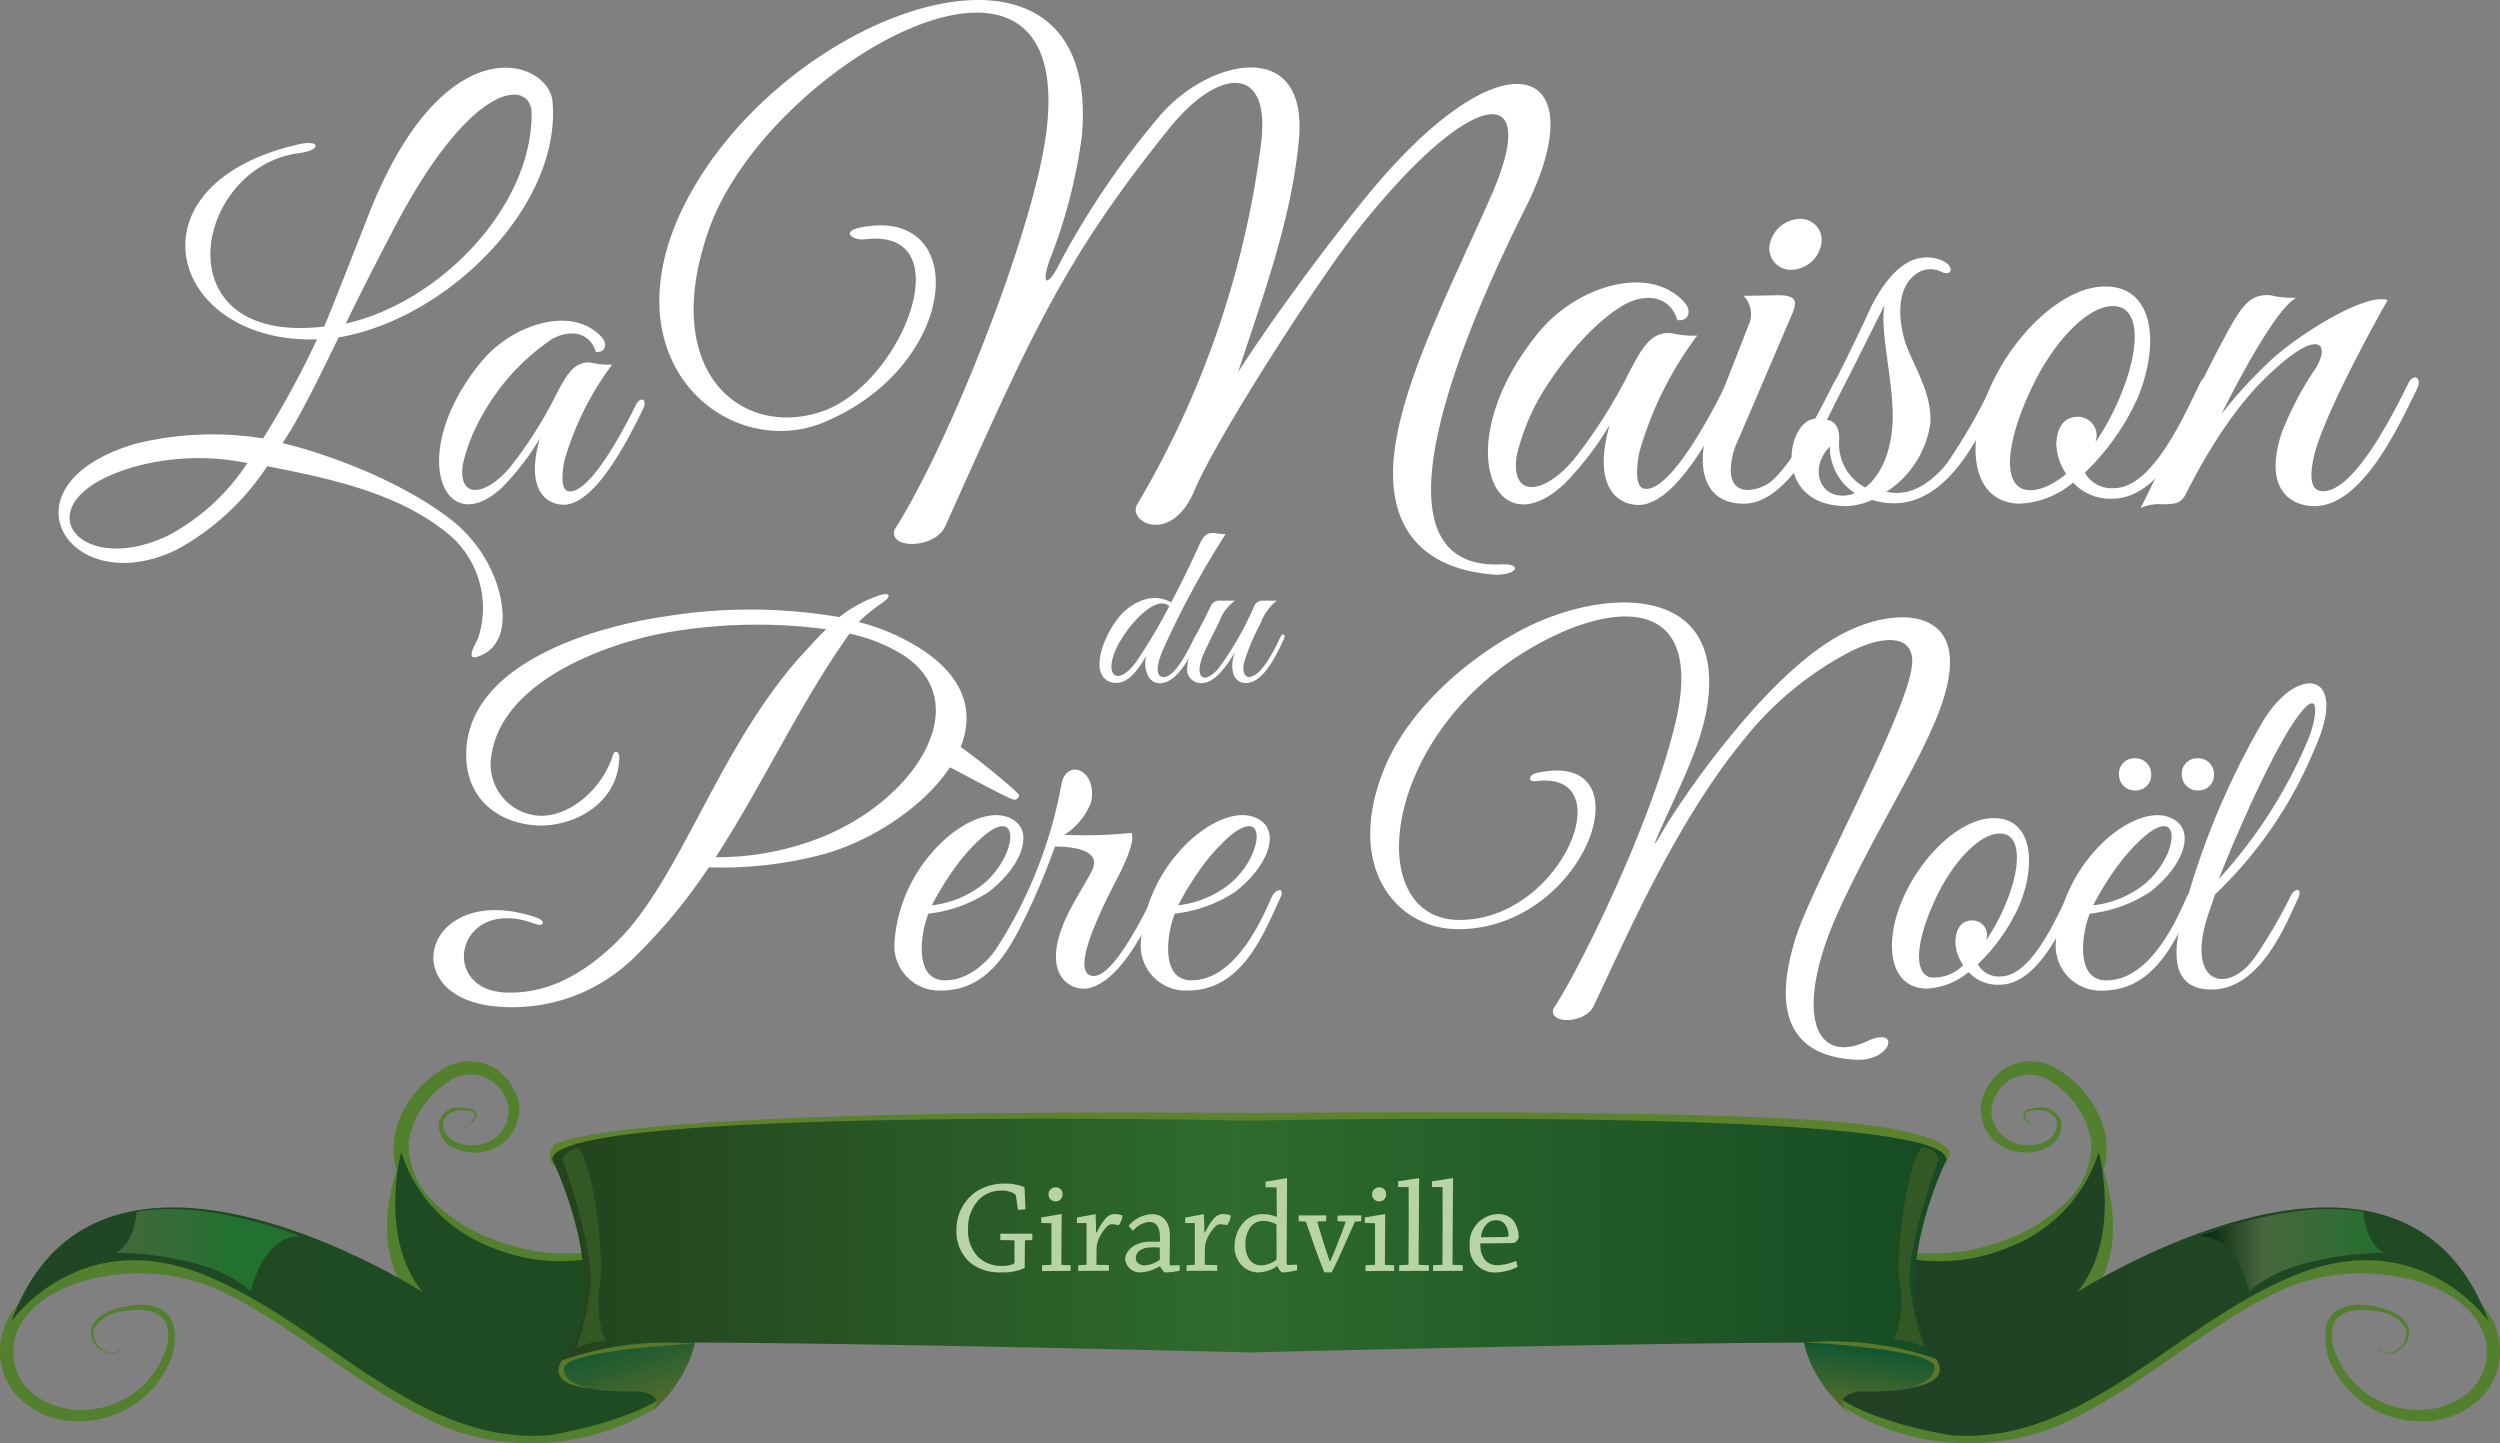
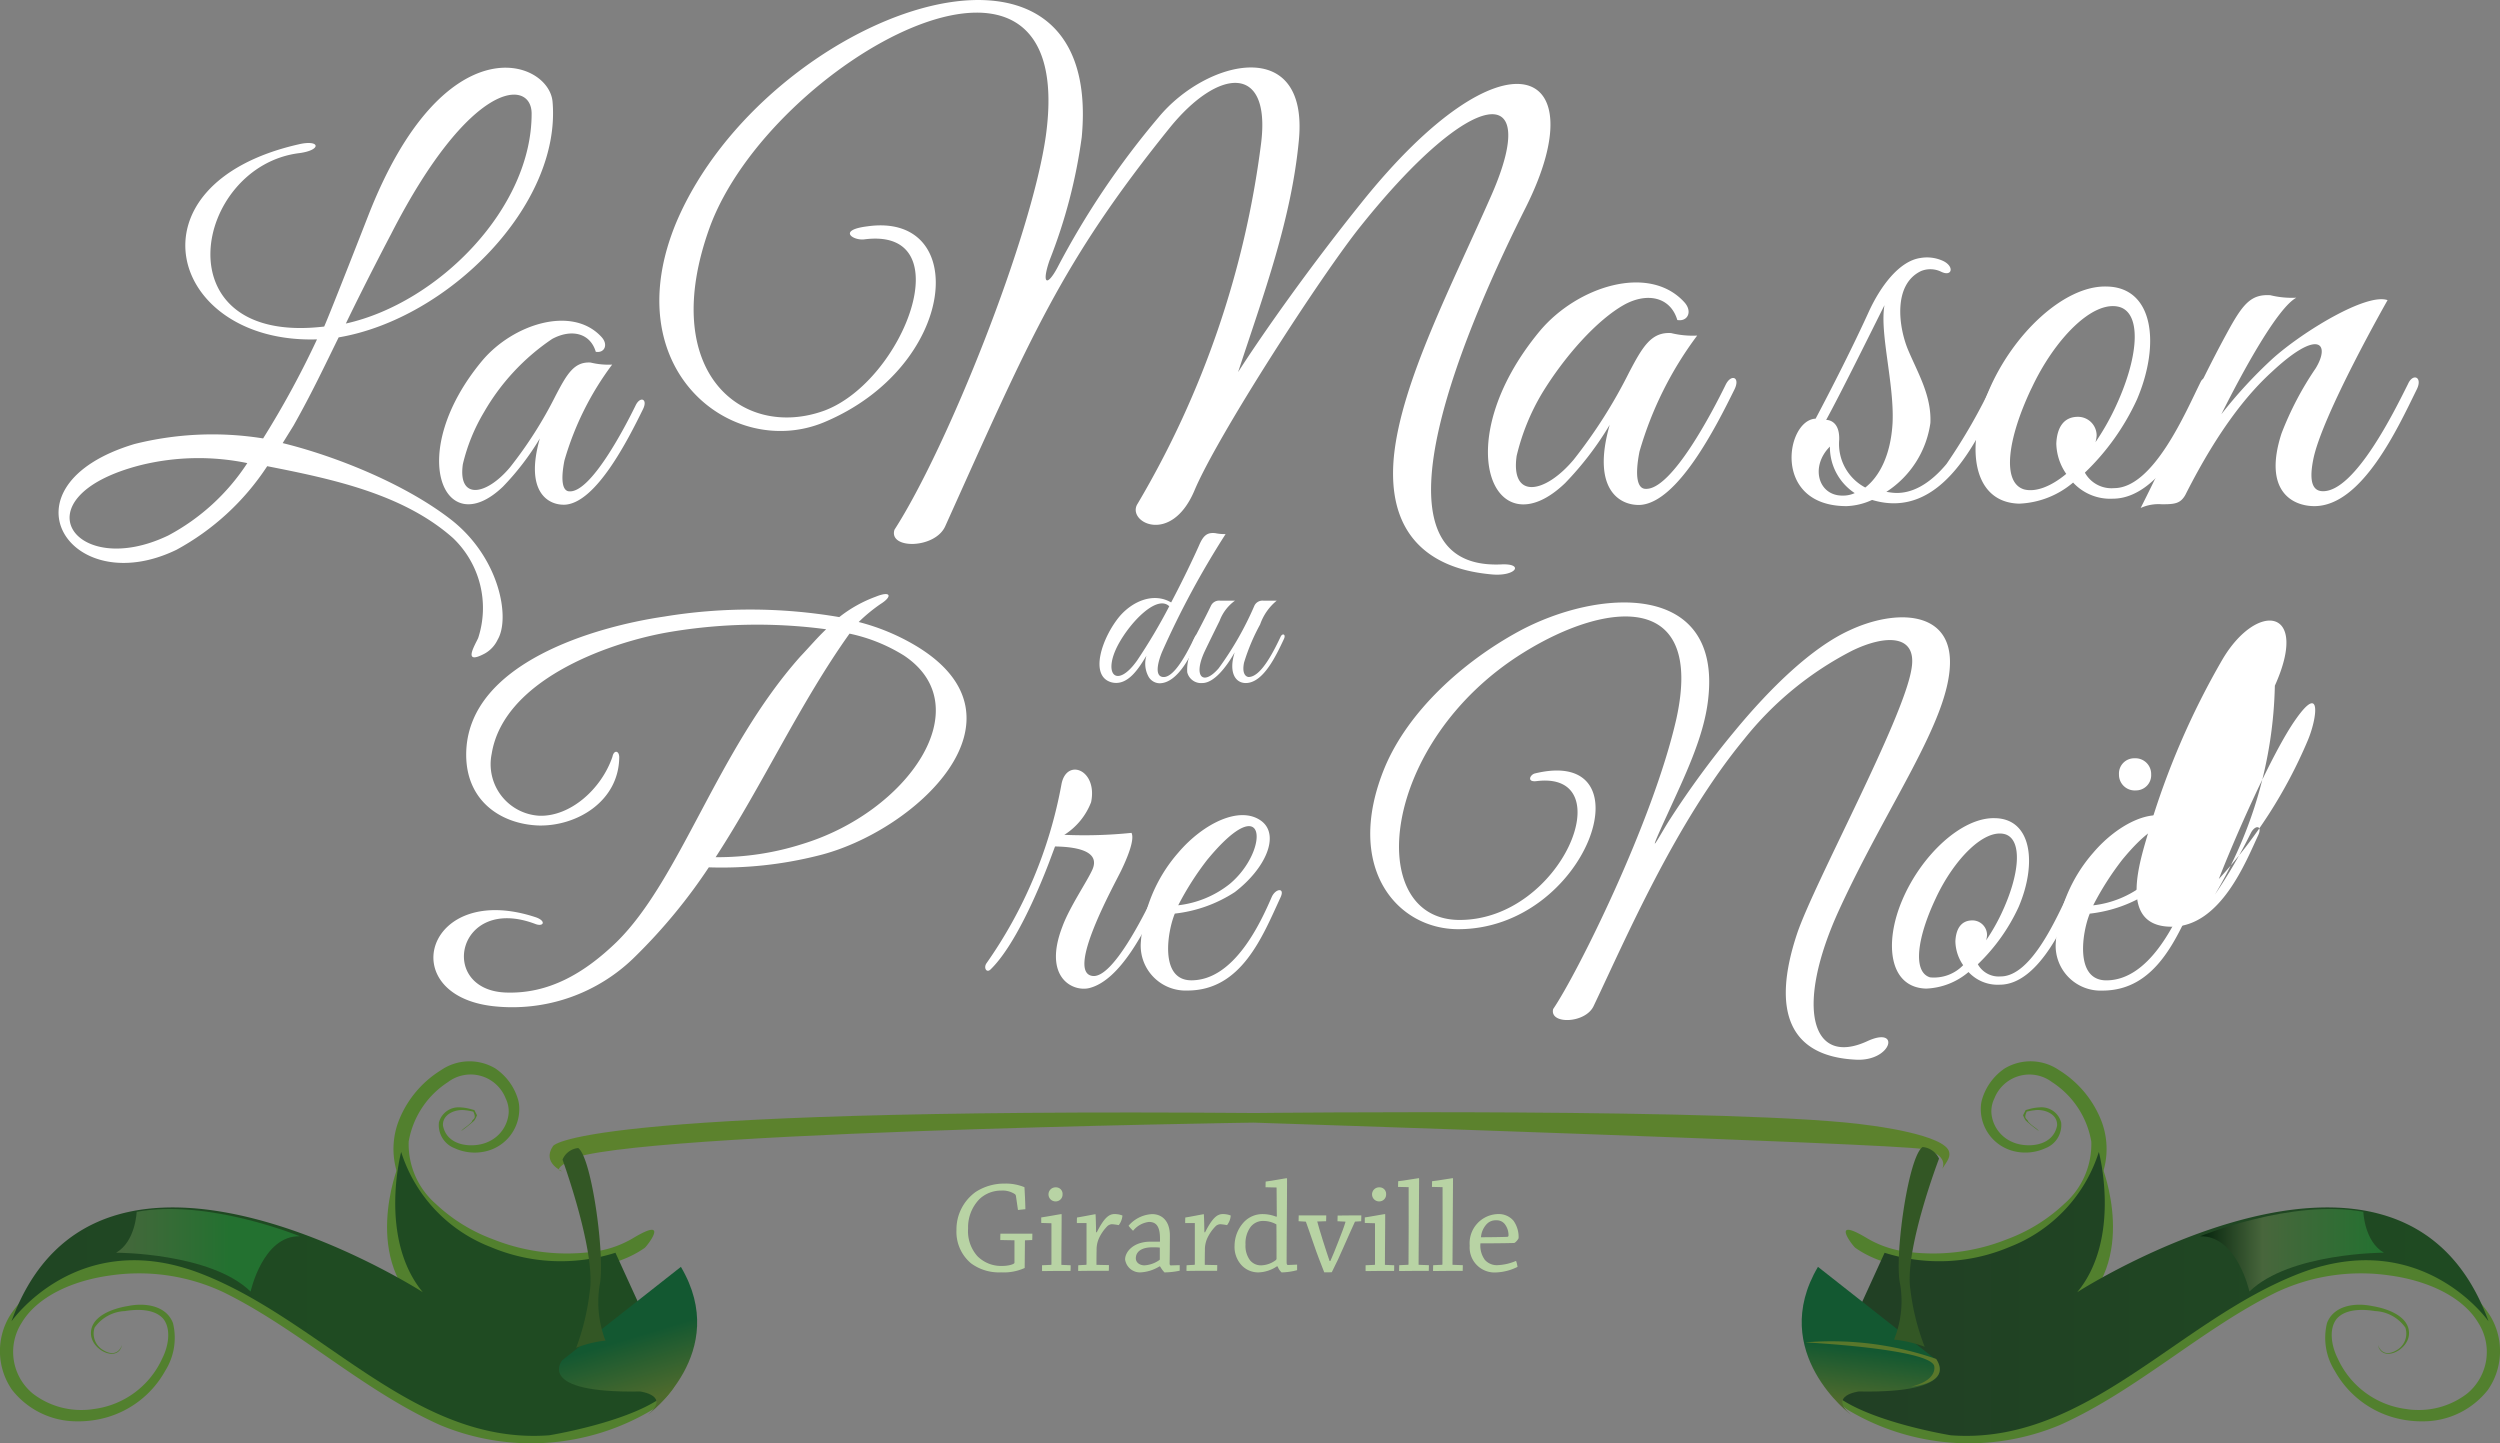
<svg xmlns="http://www.w3.org/2000/svg" xmlns:xlink="http://www.w3.org/1999/xlink" width="208" height="120.095" viewBox="0 0 208 120.095">
  <rect x="0" y="0" width="208" height="120.095" fill="#808080" stroke="none" />
  <defs>
    <linearGradient id="linear-gradient" x1="-0.513" y1="0.5" x2="0.487" y2="0.5" gradientUnits="objectBoundingBox">
      <stop offset="0" stop-color="#213f24" />
      <stop offset="1" stop-color="#1f4b22" />
    </linearGradient>
    <linearGradient id="linear-gradient-2" x1="-0.382" y1="0.5" x2="0.618" y2="0.5" gradientUnits="objectBoundingBox">
      <stop offset="0" stop-color="#04230c" />
      <stop offset="0.341" stop-color="#48663c" />
      <stop offset="1" stop-color="#237130" />
    </linearGradient>
    <linearGradient id="linear-gradient-3" x1="0" y1="0.5" x2="1" y2="0.5" xlink:href="#linear-gradient" />
    <linearGradient id="linear-gradient-4" x1="0.464" y1="0.391" x2="0.655" y2="0.865" gradientUnits="objectBoundingBox">
      <stop offset="0.175" stop-color="#135831" />
      <stop offset="1" stop-color="#4e6a2d" />
    </linearGradient>
    <linearGradient id="linear-gradient-5" x1="0.504" y1="0.486" x2="0.43" y2="0.914" xlink:href="#linear-gradient-4" />
    <linearGradient id="linear-gradient-6" y1="0.5" x2="1" y2="0.5" gradientUnits="objectBoundingBox">
      <stop offset="0" stop-color="#23431d" />
      <stop offset="0.489" stop-color="#2e6b2d" />
      <stop offset="1" stop-color="#164b23" />
    </linearGradient>
    <linearGradient id="linear-gradient-7" x1="0" y1="0.5" x2="1" y2="0.5" xlink:href="#linear-gradient-2" />
  </defs>
  <g id="Groupe_2552" data-name="Groupe 2552" transform="translate(771.44 1047.361)">
    <g id="Groupe_2537" data-name="Groupe 2537" transform="translate(-766.56 -1041.724)">
      <path id="Tracé_11517" data-name="Tracé 11517" d="M248.455,346.881c-1.238,2.519-2.22,4.611-3.757,7.345l-.9,1.451c4.184,1.025,10.034,3.288,14,6.362,4.056,3.16,4.953,8.2,3.886,9.991a2.571,2.571,0,0,1-1.068,1.153c-1.836.982-.9-.555-.555-1.281a8.042,8.042,0,0,0-2.093-8.326c-4.141-3.672-10.034-4.91-15.457-5.978a21,21,0,0,1-7.557,6.959c-8.924,4.313-14.987-5.337-3.5-8.8a26.657,26.657,0,0,1,10.717-.469,76.819,76.819,0,0,0,4.483-8.241c-12.3.384-16.14-12.895-1.537-16.225,1.793-.427,1.964.47.085.726-8.8,1.068-11.657,16.054,2.049,14.432.513-1.153,3.63-9.137,3.63-9.137,6.319-16.268,15.072-13.065,15.371-9.564C266.986,335.907,257.549,345.344,248.455,346.881Zm-16.481,10.632c-10.333,2.647-5.508,9.607,2.306,5.849a17.87,17.87,0,0,0,6.575-6.021A20.105,20.105,0,0,0,231.973,357.513ZM252.81,338.3s-2.006,3.8-3.757,7.43c7.686-1.708,15.5-9.607,15.457-17.506C264.467,325.361,259.429,325.361,252.81,338.3Z" transform="translate(-225.159 -324.448)" fill="#fff" />
      <path id="Tracé_11518" data-name="Tracé 11518" d="M290.232,376.027c-1.409.086-3.416-1.024-2.135-5.507a21.893,21.893,0,0,1-3.074,4.013c-4.91,4.7-8.155-2.775-1.708-10.5,2.562-3.031,7.472-4.611,9.906-1.964.6.64.256,1.367-.469,1.239-.47-1.58-2.05-1.922-3.63-1.068a18.4,18.4,0,0,0-5.678,6.105,15.3,15.3,0,0,0-1.751,4.313c-.427,2.988,1.922,2.647,3.928.256a34.58,34.58,0,0,0,3.8-5.978c.939-1.793,1.538-2.818,2.9-2.733a6.248,6.248,0,0,0,1.793.171,24.713,24.713,0,0,0-3.971,7.984c-.342,1.751-.128,2.562.427,2.562,1.793.085,4.611-5.337,5.508-7.174.384-.769,1.025-.513.6.342C295.4,370.691,292.794,375.814,290.232,376.027Z" transform="translate(-248.063 -339.676)" fill="#fff" />
    </g>
    <g id="Groupe_2538" data-name="Groupe 2538" transform="translate(-716.58 -1047.361)">
      <path id="Tracé_11519" data-name="Tracé 11519" d="M380.514,362.52c-2.116-.207-8.929-1.084-8.1-9.807.619-6.193,4.8-14.193,8.155-21.832,4.129-9.5-1.6-8.98-10.89,2.632-3.251,4.026-12.026,17.6-13.884,22.091-1.962,4.542-5.678,2.529-4.7,1.032a78.189,78.189,0,0,0,10.271-29.987c.826-6.658-3.562-6.3-7.639-1.239-8.98,11.148-11.561,17.393-18.632,33.084-.826,1.91-4.748,1.961-4.232.31,4.387-6.813,11.407-24.362,12.594-32.774,2.838-20.542-22.968-6.09-27.974,7.639-4.335,12.026,2.736,17.7,9.548,15.226,6.607-2.477,11.51-15.33,3.3-14.245-.929.1-2.22-.774.258-1.084,8.619-1.238,7.535,11.665-3.613,16.31-7.639,3.148-17.394-4.439-12.232-16.723,7.432-17.342,35.613-27.561,33.7-7.019a43.817,43.817,0,0,1-2.684,10.271c-.671,1.961-.207,2.219.671.568a68.6,68.6,0,0,1,8.413-12.491c3.974-4.8,12.49-6.865,11.665,1.909-.62,6.607-2.942,12.852-5.058,19.3,2.116-3.3,5.987-8.774,10.219-14.039,11.922-14.916,19.664-11.561,13.729.31-4.491,8.929-14.09,30.246-2.064,29.729C383.3,361.591,382.578,362.726,380.514,362.52Z" transform="translate(-311.302 -314.732)" fill="#fff" />
      <path id="Tracé_11520" data-name="Tracé 11520" d="M442.829,373.746c-1.7.1-4.129-1.239-2.58-6.659a26.5,26.5,0,0,1-3.716,4.853c-5.936,5.677-9.858-3.356-2.065-12.7,3.1-3.665,9.033-5.574,11.975-2.374.722.774.309,1.652-.568,1.5-.567-1.909-2.477-2.323-4.387-1.291-2.322,1.291-5.007,4.336-6.865,7.381a18.5,18.5,0,0,0-2.116,5.213c-.516,3.613,2.323,3.2,4.748.31a41.885,41.885,0,0,0,4.594-7.227c1.135-2.167,1.858-3.406,3.51-3.3a7.548,7.548,0,0,0,2.168.207,29.889,29.889,0,0,0-4.8,9.652c-.413,2.116-.155,3.1.516,3.1,2.168.1,5.575-6.452,6.658-8.67.465-.929,1.239-.62.722.413C449.075,367.294,445.926,373.488,442.829,373.746Z" transform="translate(-361.182 -331.739)" fill="#fff" />
-       <path id="Tracé_11521" data-name="Tracé 11521" d="M464.585,368.68a3.376,3.376,0,0,0,2.323-.981c1.7-1.7,3.406-4.9,4.852-7.793.413-.929,1.136-.568.671.465-1.343,2.889-4.284,9.445-8.1,9.445-3.871,0-3.871-4.026-2.787-6.709l3.3-8.413a2.229,2.229,0,0,0-.516-2.168l2.839-.052c1.651,0,1.651.568,1.084,1.807l-4.129,9.652s-.516,1.135-.619,1.5C463.036,367.131,463.139,368.576,464.585,368.68Zm3.716-18.323a1.777,1.777,0,0,1-1.807-2.116,2.632,2.632,0,0,1,2.478-2.116,1.752,1.752,0,0,1,1.806,2.116A2.587,2.587,0,0,1,468.3,350.357Z" transform="translate(-374.113 -327.911)" fill="#fff" />
      <path id="Tracé_11522" data-name="Tracé 11522" d="M480.358,371.829a5.518,5.518,0,0,1-2.116.516c-6.245,0-5.058-7.175-2.581-7.277,1.394-2.633,3.1-5.988,4.439-8.93.928-2.013,2.477-4.18,4.284-4.439a3.2,3.2,0,0,1,1.909.259c.93.465.723,1.341-.206.877a2.047,2.047,0,0,0-1.652-.05c-2.374,1.135-1.858,4.7-1.084,6.554.826,1.961,1.961,3.819,1.858,6.091a8.173,8.173,0,0,1-3.664,5.728l.361.052c1.755.259,3.355-.826,4.645-2.374a47.751,47.751,0,0,0,3.871-6.762c.258-.515,1.032-.206.775.31C489.287,366.668,486.191,373.584,480.358,371.829Zm-3.509-4.439c-1.651,1.652-.981,4.078,1.032,4.078a2.313,2.313,0,0,0,1.033-.207A4.583,4.583,0,0,1,476.849,367.39Zm4.542-11.767c-1.394,2.787-3.613,7.277-4.852,9.548,0,0,1.136-.052,1.084,1.652a4.1,4.1,0,0,0,2.168,3.974c1.135-.878,2.116-2.632,2.271-5.367C482.216,362.177,480.977,357.945,481.39,355.623Z" transform="translate(-379.461 -330.235)" fill="#fff" />
      <path id="Tracé_11523" data-name="Tracé 11523" d="M511.457,373.471a4.2,4.2,0,0,1-3.3-1.342,7.379,7.379,0,0,1-4.491,1.755c-3.923-.1-4.49-4.8-2.528-9.394,2.012-4.748,6.3-8.774,9.806-8.671,3.923.052,4.49,4.8,2.528,9.394a19.937,19.937,0,0,1-4.335,6.09,2.53,2.53,0,0,0,2.426,1.29c3.3,0,5.988-6.4,7.226-8.877.258-.516,1.136-.31.773.464C518.683,366.142,515.792,373.471,511.457,373.471Zm-6.762-9.187c-2.012,4.233-2.477,7.845-.619,8.413.981.258,2.271-.258,3.51-1.29a4.581,4.581,0,0,1-.826-2.528c.052-1.188.516-2.22,1.806-2.22a1.553,1.553,0,0,1,1.549,1.549,2.19,2.19,0,0,1-.1.567,20.649,20.649,0,0,0,1.6-2.787c2.013-4.233,2.271-7.9.413-8.464C509.805,356.9,506.6,360.207,504.7,364.284Z" transform="translate(-390.535 -331.98)" fill="#fff" />
      <path id="Tracé_11524" data-name="Tracé 11524" d="M538.173,374.609c-1.807,0-4.284-1.239-2.736-6.039a26.465,26.465,0,0,1,2.839-5.419c1.238-2.013.309-3.407-3.665.31-1.755,1.6-4.284,4.49-7.174,10.219-.413.723-.878.774-1.961.774a3.574,3.574,0,0,0-1.755.31c2.477-4.9,4.594-9.806,7.122-14.451,1.342-2.478,2.013-3.355,3.665-3.252a7.533,7.533,0,0,0,2.168.207c-1.549.826-4.388,5.987-6.245,9.7a38.117,38.117,0,0,1,4.284-4.645c2.477-2.22,7.794-5.471,9.549-4.852,0,0-5.523,9.7-6.194,13.316-.413,2.117.155,2.581.826,2.581,2.684,0,5.987-6.762,7.071-8.93.413-.929,1.239-.567.723.465C545.14,368.054,542.147,374.609,538.173,374.609Z" transform="translate(-400.478 -332.499)" fill="#fff" />
    </g>
    <g id="Groupe_2539" data-name="Groupe 2539" transform="translate(-679.961 -1003.014)">
      <path id="Tracé_11525" data-name="Tracé 11525" d="M379.643,401.016c-.2.459-.818,2.134.12,2.134,1,0,2.155-2.474,2.574-3.312.16-.359.479-.279.3.119-.479,1.117-1.636,3.712-3.232,3.712a1.083,1.083,0,0,1-.9-.539,2.248,2.248,0,0,1-.18-1.756c-.6.977-1.536,2.574-2.913,2.215-1.876-.519-.779-3.731.678-5.487,1.117-1.3,2.854-2,4.29-1.157.958-1.816,1.836-3.652,2.314-4.729.379-.9.719-1.1,1.357-1.037a3.931,3.931,0,0,0,.858.079A72.814,72.814,0,0,0,379.643,401.016Zm-3.671-.559c-1.317,2.474-.12,3.711,1.576,1.316a46.731,46.731,0,0,0,2.674-4.509C379.224,396.286,377.029,398.5,375.972,400.457Z" transform="translate(-374.419 -391.168)" fill="#fff" />
      <path id="Tracé_11526" data-name="Tracé 11526" d="M391.84,407.729c-.9,0-1.437-.938-.918-2.555-.679,1.2-1.716,2.555-2.694,2.555a1.182,1.182,0,0,1-1.257-.9,3.589,3.589,0,0,1,.678-2.315c-.12,0-.3-.06-.18-.319l.36-.7c.4-.758.818-1.576,1.117-2.2a.749.749,0,0,1,.779-.418h1.217a3.615,3.615,0,0,0-1.277,1.676s-.9,1.816-1.257,2.574c-.958,2.075-.12,2.874,1.177,1.377a26.693,26.693,0,0,0,2.973-5.208.747.747,0,0,1,.778-.418h1.077a4.413,4.413,0,0,0-1.377,1.975,16.657,16.657,0,0,0-1.337,3.173c-.18.857.1,1.177.379,1.2.978,0,1.976-1.9,2.654-3.332.159-.359.479-.22.279.18C394.374,405.433,393.3,407.729,391.84,407.729Z" transform="translate(-379.672 -395.247)" fill="#fff" />
    </g>
    <g id="Groupe_2540" data-name="Groupe 2540" transform="translate(-735.38 -997.938)">
      <path id="Tracé_11527" data-name="Tracé 11527" d="M310.888,421.686a32.768,32.768,0,0,1-9.075.972,45.924,45.924,0,0,1-6.077,7.373,14.5,14.5,0,0,1-11.91,4.173c-8.264-.972-5.509-10.452,3.646-7.373.851.324.567.81-.121.527-6.482-2.431-8.1,5.428-2.512,5.712,3.605.162,6.6-1.58,9.317-4.213,5.307-5.226,8.386-16,15.273-23.74.77-.811,1.418-1.58,2.147-2.268a43.532,43.532,0,0,0-13.329.283c-5.1.932-13.531,4.051-14.5,10.088a4.292,4.292,0,0,0,3.97,5.145c2.552.081,5.145-2.188,6.077-4.9.121-.608.567-.527.567.04-.04,3.687-3.565,5.753-6.724,5.671-3.2-.121-6.2-2.147-6-6.279.364-7.252,10.654-10.25,16.447-11.1a44.069,44.069,0,0,1,14.584.041,10.981,10.981,0,0,1,3.038-1.7c1.3-.526,1.377,0,.4.608a13.664,13.664,0,0,0-1.823,1.5,17.984,17.984,0,0,1,4.7,1.944C329.2,410.262,318.909,419.741,310.888,421.686Zm2.633-18.473c-4.132,5.793-7.211,12.558-11.14,18.6a23.142,23.142,0,0,0,7.211-1.094c8.791-2.674,14.827-11.424,8.467-15.678A14,14,0,0,0,313.521,403.213Z" transform="translate(-278.9 -399.918)" fill="#fff" />
-       <path id="Tracé_11528" data-name="Tracé 11528" d="M348.888,441.33A3.738,3.738,0,0,1,345,437.441a12.691,12.691,0,0,1,3.119-7.576c2.066-2.431,5.145-3.97,6.927-2.633,1.54,1.175.365,3.93-2.228,5.915a11.462,11.462,0,0,1-4.983,1.782c-.608,1.458-1.3,5.551,1.377,5.551,3.565,0,5.753-4.781,6.684-6.928.324-.729,1.134-.81.729.04C355.127,436.833,353.385,441.33,348.888,441.33Zm6.077-15.88c-.365,0-4.781-2.43-5.55-2.8-.729-.364-1.5-.932-1.5-1.823a.791.791,0,0,1,.77-.851c.77,0,6.684,4.821,6.684,5.1A.373.373,0,0,1,354.965,425.449Zm-4.416,4.983a24.278,24.278,0,0,0-2.431,3.808,8.425,8.425,0,0,0,4.295-1.783C355.735,429.663,355.532,424.4,350.55,430.432Z" transform="translate(-306.649 -408.34)" fill="#fff" />
      <path id="Tracé_11529" data-name="Tracé 11529" d="M366.673,443.271c-1.377.324-3.849-.892-2.229-5.105.608-1.66,2.066-3.767,2.512-4.78.567-1.337-.851-1.863-3.119-1.9l-.486,1.3c-.972,2.552-2.917,7.049-4.9,8.952-.324.284-.567-.162-.324-.526a37.613,37.613,0,0,0,6.239-14.868c.4-2.269,3.038-1.256,2.471,1.459a5.572,5.572,0,0,1-2.228,2.715,38.657,38.657,0,0,0,5.59-.163c.284.567-.364,2.107-.851,3.119-.608,1.256-4.74,8.67-2.309,8.792,1.661.041,4.173-5.024,5.023-6.766.365-.689.891-.406.486.4C371.372,438.328,369.306,442.623,366.673,443.271Z" transform="translate(-312.118 -410.483)" fill="#fff" />
      <path id="Tracé_11530" data-name="Tracé 11530" d="M384.22,446.219a3.738,3.738,0,0,1-3.889-3.889,12.691,12.691,0,0,1,3.119-7.576c2.066-2.431,5.145-3.97,6.928-2.633,1.54,1.175.365,3.93-2.228,5.915a11.457,11.457,0,0,1-4.983,1.782c-.608,1.459-1.3,5.551,1.377,5.551,3.565,0,5.753-4.781,6.684-6.928.324-.729,1.134-.81.729.04C390.459,441.722,388.717,446.219,384.22,446.219Zm1.661-10.9a24.3,24.3,0,0,0-2.431,3.808,8.424,8.424,0,0,0,4.295-1.783C391.067,434.552,390.864,429.286,385.881,435.322Z" transform="translate(-321.482 -413.23)" fill="#fff" />
      <path id="Tracé_11531" data-name="Tracé 11531" d="M452.24,426.729c-3.687,8.061-2.309,13.044,2.35,10.9,2.8-1.3,2.065,1.661-.891,1.539-5.51-.243-7.13-3.93-4.943-10.492,1.417-4.213,8.872-17.866,9.52-22.039.486-2.836-2.107-2.876-4.941-1.5a27.571,27.571,0,0,0-8.994,7.373c-5.712,6.927-9.885,16.691-12.518,22.2-.689,1.458-3.687,1.539-3.363.243,1.985-2.917,8.3-15.557,10.25-24.145,2.349-10.655-5.753-9.844-12.721-5.51-11.951,7.414-13.328,22.241-5.307,22.241,8.508,0,13.572-12.478,6.361-11.546-.81.081-.486-.567-.081-.648,9.6-2.31,4.335,12.963-6.4,12.963-5.145,0-9.52-5.185-6.117-13.449,1.945-4.659,6.441-8.75,11.1-11.3,6.685-3.646,17.015-4.253,15.8,5.713-.365,3.119-1.985,6.4-3.363,9.439-2.107,4.578-.567,1.62.2.446a75.491,75.491,0,0,1,5.348-7.292c3.039-3.687,6.482-7.009,9.6-8.427,3.808-1.782,8.426-1.661,8.345,2.755C461.4,411.01,456.251,417.978,452.24,426.729Z" transform="translate(-335.297 -400.423)" fill="#fff" />
      <path id="Tracé_11532" data-name="Tracé 11532" d="M497.021,445.914a3.3,3.3,0,0,1-2.593-1.053,5.79,5.79,0,0,1-3.524,1.377c-3.079-.081-3.524-3.767-1.985-7.373,1.58-3.727,4.943-6.887,7.7-6.806,3.078.041,3.524,3.768,1.984,7.374a15.651,15.651,0,0,1-3.4,4.78,1.987,1.987,0,0,0,1.9,1.013c2.593,0,4.7-5.023,5.672-6.968.2-.406.891-.244.608.364C502.692,440.161,500.424,445.914,497.021,445.914Zm-5.307-7.211c-1.579,3.322-1.944,6.158-.486,6.6a3.369,3.369,0,0,0,2.755-1.013,3.6,3.6,0,0,1-.648-1.984c.041-.932.406-1.742,1.418-1.742a1.219,1.219,0,0,1,1.216,1.215,1.713,1.713,0,0,1-.081.446,16.185,16.185,0,0,0,1.256-2.187c1.58-3.322,1.782-6.2.324-6.644C495.724,432.909,493.213,435.5,491.714,438.7Z" transform="translate(-366.707 -413.41)" fill="#fff" />
      <path id="Tracé_11533" data-name="Tracé 11533" d="M515.425,442.8a3.737,3.737,0,0,1-3.889-3.889,12.69,12.69,0,0,1,3.119-7.576c2.066-2.431,5.145-3.97,6.927-2.634,1.539,1.175.364,3.93-2.228,5.915a11.461,11.461,0,0,1-4.983,1.782c-.607,1.458-1.3,5.551,1.378,5.551,3.565,0,5.752-4.781,6.684-6.928.324-.729,1.134-.81.729.04C521.664,438.3,519.922,442.8,515.425,442.8Zm1.661-10.9a24.258,24.258,0,0,0-2.43,3.808,8.423,8.423,0,0,0,4.294-1.783C522.272,431.129,522.069,425.862,517.086,431.9Zm1.094-5.753a1.309,1.309,0,0,1-1.378-1.337,1.266,1.266,0,0,1,1.3-1.337,1.309,1.309,0,0,1,1.378,1.337A1.266,1.266,0,0,1,518.18,426.145Zm5.226,0a1.308,1.308,0,0,1-1.377-1.337,1.266,1.266,0,0,1,1.3-1.337,1.308,1.308,0,0,1,1.377,1.337A1.266,1.266,0,0,1,523.406,426.145Z" transform="translate(-376.563 -409.806)" fill="#fff" />
-       <path id="Tracé_11534" data-name="Tracé 11534" d="M532.057,430.309c-.2.689-.607,1.661-.851,2.673-1.214,4.861,2.026,5.55,4.173,2.552a42.86,42.86,0,0,0,3-5.145c.365-.688.972-.607.607.2-1.013,2.147-3.119,7.616-7.211,7.616-4.538,0-2.593-5.551-1.9-7.981a65.157,65.157,0,0,1,6.157-14.3c2.877-4.821,7.252-4.254,4.335,2.228A35.415,35.415,0,0,1,532.057,430.309Zm6.725-14.584c-1.985,2.8-5.145,10.047-6.4,13.288a40.242,40.242,0,0,0,7.373-11.465C540.564,415.684,540.969,412.606,538.782,415.725Z" transform="translate(-383.837 -405.3)" fill="#fff" />
+       <path id="Tracé_11534" data-name="Tracé 11534" d="M532.057,430.309a42.86,42.86,0,0,0,3-5.145c.365-.688.972-.607.607.2-1.013,2.147-3.119,7.616-7.211,7.616-4.538,0-2.593-5.551-1.9-7.981a65.157,65.157,0,0,1,6.157-14.3c2.877-4.821,7.252-4.254,4.335,2.228A35.415,35.415,0,0,1,532.057,430.309Zm6.725-14.584c-1.985,2.8-5.145,10.047-6.4,13.288a40.242,40.242,0,0,0,7.373-11.465C540.564,415.684,540.969,412.606,538.782,415.725Z" transform="translate(-383.837 -405.3)" fill="#fff" />
    </g>
    <g id="Groupe_2550" data-name="Groupe 2550" transform="translate(-771.44 -959.063)">
      <path id="Tracé_11535" data-name="Tracé 11535" d="M273.164,482.01s-3.192,7.958,2.368,12.19l1.887-3.171Z" transform="translate(-240.049 -473.256)" fill="#52802e" />
      <g id="Groupe_2542" data-name="Groupe 2542" transform="translate(32.725 0)">
        <path id="Tracé_11536" data-name="Tracé 11536" d="M295.329,481.5c-5.265,5.59-20.34,1.459-21.059-6.56-.24-4.374,5.983-9.963,8.854-4.86a3.029,3.029,0,0,1-3.111,4.374c-3.111-.244-2.871-3.645.24-2.673-.24.729-.718.729-1.2,1.215" transform="translate(-273.618 -467.394)" fill="none" />
        <g id="Groupe_2541" data-name="Groupe 2541">
          <path id="Tracé_11537" data-name="Tracé 11537" d="M293.136,481.615a8.5,8.5,0,0,1-3.127,1.12,16.581,16.581,0,0,1-8.585-1.013,13.975,13.975,0,0,1-4.748-2.943,6.6,6.6,0,0,1-2.246-5.181,7.377,7.377,0,0,1,3.266-4.943,3.13,3.13,0,0,1,4.8,1.347,2.491,2.491,0,0,1,.255,1.176,2.869,2.869,0,0,1-1.769,2.471c-1.062.481-3.344.451-3.7-1.378-.058-.992,1.112-1.4,1.9-1.27.211.015.414.072.621.107.309.651-.046.559-.121.84-.325.374-.681.518-.888.781a11.3,11.3,0,0,0,1.078-.858,1.5,1.5,0,0,0,.2-.356l.042-.1c.05.093-.422-.832-.224-.44h-.008l-.012,0-.023-.006-.045-.013-.189-.052a3.83,3.83,0,0,0-.858-.144,1.693,1.693,0,0,0-1.81,1.256,2.056,2.056,0,0,0,1.314,2.142,4.012,4.012,0,0,0,2.49.275,3.609,3.609,0,0,0,2.871-3.821,2.572,2.572,0,0,0-.1-.534,4.718,4.718,0,0,0-1.894-2.569,4.194,4.194,0,0,0-4.5.147,8.687,8.687,0,0,0-3.467,4.075,6.509,6.509,0,0,0,.528,5.99c2.232,3.633,6.332,5.426,10.009,6.177,3.729.728,7.481.237,9.861-1.446C294.2,482.38,296.275,479.737,293.136,481.615Z" transform="translate(-273.152 -466.921)" fill="#52802e" />
        </g>
      </g>
      <g id="Groupe_2544" data-name="Groupe 2544" transform="translate(0 16.386)">
        <path id="Tracé_11538" data-name="Tracé 11538" d="M273.244,506.034c-2.9,2.892-9.344,5.3-15.791,3.975-4.622-.949-8.388-3.865-11.515-5.885-5.116-3.308-9.743-7.543-16.086-7.91a15.433,15.433,0,0,0-9.446,2.2c-2.255,1.53-3.617,4.216-2.535,6.925,1.019,2.549,3.873,3.656,6.424,3.5a7.9,7.9,0,0,0,6.887-4.968c.849-2.128.419-4.256-2.119-4.432-1.314-.091-4.06.346-4.537,1.9-.533,1.739,2.216,3.6,2.951,1.588" transform="translate(-217.061 -495.59)" fill="none" />
        <g id="Groupe_2543" data-name="Groupe 2543">
          <path id="Tracé_11539" data-name="Tracé 11539" d="M269.977,507.006a18.929,18.929,0,0,1-13.015,1.834,25.483,25.483,0,0,1-8.2-3.872c-2.865-1.842-5.783-3.9-8.981-6.017-3.167-2.072-7.047-3.853-11.192-3.785-3.945.052-8.583.994-11.019,4.778a5.667,5.667,0,0,0,.174,6.163,6.839,6.839,0,0,0,5.328,2.627,8.627,8.627,0,0,0,2.508-.315,8.133,8.133,0,0,0,4.912-3.884,5.15,5.15,0,0,0,.647-3.975c-.562-1.483-2.36-1.706-3.738-1.42-1.33.212-3.18.884-3.083,2.374.113,1.374,2.251,2.318,2.573.895.013-.113-.269,1.152-1.531.415a1.587,1.587,0,0,1-.74-1.888,3.256,3.256,0,0,1,2.522-1.375c1.111-.184,2.462-.162,3.169.619.672.8.5,2.22-.075,3.346a7.264,7.264,0,0,1-5.716,4.189,5.438,5.438,0,0,1-.736.07,6.587,6.587,0,0,1-4.3-1.355,4.488,4.488,0,0,1-.936-5.887c1.3-2.189,4.228-3.5,7.273-3.93a16.516,16.516,0,0,1,9.55,1.395c6.149,3.021,11.635,8.2,18,11.038a19.619,19.619,0,0,0,17.714-1.311,7.6,7.6,0,0,0,1.691-1.764C273.115,505.209,272.963,505.444,269.977,507.006Z" transform="translate(-216.748 -495.164)" fill="#52802e" />
        </g>
      </g>
      <path id="Tracé_11540" data-name="Tracé 11540" d="M250.814,479.928s-1.914,7.168,1.795,11.664c0,0-27.04-17.374-34.219,2.43,0,0,5.5-7.9,15.673-4.009s17.829,14.337,29.076,13.486c0,0,8.641-1.4,10.482-4.287l-4.979-10.9a14.992,14.992,0,0,1-10.41-.487A12.534,12.534,0,0,1,250.814,479.928Z" transform="translate(-217.437 -472.382)" fill="url(#linear-gradient)" />
      <path id="Tracé_11541" data-name="Tracé 11541" d="M235.109,488.341s-.085,2.467-1.708,3.4c0,0,7.857,0,11.188,3.233,0,0,1.024-4.68,4.1-4.6C248.689,490.383,241.087,487.234,235.109,488.341Z" transform="translate(-223.739 -475.815)" fill="url(#linear-gradient-2)" />
      <path id="Tracé_11542" data-name="Tracé 11542" d="M295.827,477.069s.978-3.233,58.419-2.776c0,0,41.207-.46,51.193,1.033,0,0,6.318.765,6.571,2.239.072.418-.126.685-.585,1.374,0,0,.66-1.188-1.635-1.647s-55.659-2.2-55.659-2.2-55.934.809-57.2,3.334c0,0-1.1.608-.3.723C296.635,479.154,294.909,478.447,295.827,477.069Z" transform="translate(-249.833 -469.988)" fill="#5c822d" />
      <path id="Tracé_11543" data-name="Tracé 11543" d="M515.1,482.01s3.192,7.958-2.368,12.19l-1.887-3.171Z" transform="translate(-340.211 -473.256)" fill="#52802e" />
      <g id="Groupe_2546" data-name="Groupe 2546" transform="translate(153.564 0)">
        <path id="Tracé_11544" data-name="Tracé 11544" d="M481.428,481.5c5.265,5.59,20.34,1.459,21.059-6.56.24-4.374-5.983-9.963-8.854-4.86a3.029,3.029,0,0,0,3.111,4.374c3.11-.244,2.871-3.645-.24-2.673.24.729.718.729,1.2,1.215" transform="translate(-481.428 -467.394)" fill="none" />
        <g id="Groupe_2545" data-name="Groupe 2545">
          <path id="Tracé_11545" data-name="Tracé 11545" d="M483.154,481.615a8.506,8.506,0,0,0,3.127,1.12,16.581,16.581,0,0,0,8.585-1.013,13.969,13.969,0,0,0,4.747-2.943,6.6,6.6,0,0,0,2.246-5.181,7.377,7.377,0,0,0-3.266-4.943A3.13,3.13,0,0,0,493.8,470a2.484,2.484,0,0,0-.255,1.176,2.868,2.868,0,0,0,1.768,2.471c1.063.481,3.345.451,3.7-1.378.058-.992-1.112-1.4-1.9-1.27-.211.015-.414.072-.621.107-.309.651.046.559.121.84.325.374.68.518.888.781a11.318,11.318,0,0,1-1.078-.858,1.5,1.5,0,0,1-.2-.356l-.042-.1c-.05.093.422-.832.224-.44h.008l.012,0,.023-.006.045-.013.19-.052a3.83,3.83,0,0,1,.858-.144,1.693,1.693,0,0,1,1.81,1.256,2.056,2.056,0,0,1-1.314,2.142,4.012,4.012,0,0,1-2.49.275,3.609,3.609,0,0,1-2.871-3.821,2.56,2.56,0,0,1,.1-.534,4.718,4.718,0,0,1,1.894-2.569,4.194,4.194,0,0,1,4.5.147,8.683,8.683,0,0,1,3.466,4.075,6.507,6.507,0,0,1-.527,5.99c-2.232,3.633-6.332,5.426-10.009,6.177-3.729.728-7.481.237-9.861-1.446C482.086,482.38,480.015,479.737,483.154,481.615Z" transform="translate(-481.427 -466.921)" fill="#52802e" />
        </g>
      </g>
      <g id="Groupe_2548" data-name="Groupe 2548" transform="translate(151.817 16.386)">
        <path id="Tracé_11546" data-name="Tracé 11546" d="M478.415,506.034c2.9,2.892,9.343,5.3,15.791,3.975,4.622-.949,8.388-3.865,11.514-5.885,5.117-3.308,9.743-7.543,16.087-7.91a15.433,15.433,0,0,1,9.446,2.2c2.255,1.53,3.617,4.216,2.534,6.925-1.019,2.549-3.872,3.656-6.423,3.5a7.9,7.9,0,0,1-6.887-4.968c-.849-2.128-.42-4.256,2.118-4.432,1.315-.091,4.06.346,4.538,1.9.533,1.739-2.216,3.6-2.951,1.588" transform="translate(-478.415 -495.59)" fill="none" />
        <g id="Groupe_2547" data-name="Groupe 2547" transform="translate(0.024)">
          <path id="Tracé_11547" data-name="Tracé 11547" d="M481.387,507.006A18.928,18.928,0,0,0,494.4,508.84a25.48,25.48,0,0,0,8.2-3.872c2.865-1.842,5.783-3.9,8.981-6.017,3.167-2.072,7.047-3.853,11.192-3.785,3.945.052,8.583.994,11.019,4.778a5.667,5.667,0,0,1-.174,6.163,6.839,6.839,0,0,1-5.328,2.627,8.626,8.626,0,0,1-2.508-.315,8.133,8.133,0,0,1-4.912-3.884,5.15,5.15,0,0,1-.648-3.975c.562-1.483,2.36-1.706,3.738-1.42,1.33.212,3.18.884,3.083,2.374-.113,1.374-2.251,2.318-2.573.895-.013-.113.269,1.152,1.531.415a1.588,1.588,0,0,0,.74-1.888,3.256,3.256,0,0,0-2.522-1.375c-1.111-.184-2.462-.162-3.169.619-.672.8-.5,2.22.075,3.346a7.264,7.264,0,0,0,5.716,4.189,5.439,5.439,0,0,0,.736.07,6.587,6.587,0,0,0,4.3-1.355,4.489,4.489,0,0,0,.936-5.887c-1.3-2.189-4.228-3.5-7.273-3.93a16.517,16.517,0,0,0-9.55,1.395c-6.149,3.021-11.635,8.2-18,11.038a19.619,19.619,0,0,1-17.714-1.311,7.6,7.6,0,0,1-1.691-1.764C478.249,505.209,478.4,505.444,481.387,507.006Z" transform="translate(-478.457 -495.164)" fill="#52802e" />
        </g>
      </g>
      <path id="Tracé_11548" data-name="Tracé 11548" d="M501.222,479.928s1.914,7.168-1.795,11.664c0,0,27.04-17.374,34.219,2.43,0,0-5.5-7.9-15.673-4.009S500.144,504.349,488.9,503.5c0,0-8.641-1.4-10.482-4.287l4.979-10.9a14.991,14.991,0,0,0,10.409-.487A12.533,12.533,0,0,0,501.222,479.928Z" transform="translate(-326.598 -472.382)" fill="url(#linear-gradient-3)" />
      <path id="Tracé_11549" data-name="Tracé 11549" d="M297.165,504.177s-2.267,2.754,6.481,2.592c0,0,2.592.324.648,1.944,0,0,6.965-5.185,2.754-12.312Z" transform="translate(-250.397 -479.297)" fill="url(#linear-gradient-4)" />
      <path id="Tracé_11550" data-name="Tracé 11550" d="M486.349,504.177s2.269,2.754-6.479,2.592c0,0-2.592.324-.648,1.944,0,0-6.966-5.185-2.754-12.312Z" transform="translate(-325.213 -479.297)" fill="url(#linear-gradient-5)" />
-       <path id="Tracé_11551" data-name="Tracé 11551" d="M411.949,478.576c.153-4.294-52.377-3.362-57.993-3.25-5.617-.112-58.148-1.044-57.995,3.25,0,0,5.508,11.177.648,16.847a25.9,25.9,0,0,1,6.642-1.62c11-.155,45.245.668,50.38.794v.016l.321-.008.327.008V494.6c5.134-.126,39.377-.949,50.379-.794a25.9,25.9,0,0,1,6.642,1.62C406.441,489.754,411.949,478.576,411.949,478.576Z" transform="translate(-250.002 -470.382)" fill="url(#linear-gradient-6)" />
-       <path id="Tracé_11552" data-name="Tracé 11552" d="M297.14,508.743a26.716,26.716,0,0,1,10.953-1.377s-10.21.51-10.777,1.929c0,0-.4,1.191,1.929,1.758C299.245,511.053,295.83,510.8,297.14,508.743Z" transform="translate(-250.372 -483.864)" fill="#5a772b" />
      <path id="Tracé_11553" data-name="Tracé 11553" d="M486.506,508.548a26.51,26.51,0,0,0-10.911-1.377s10.17.511,10.736,1.929c0,0,.4,1.191-1.922,1.758C484.409,510.858,487.811,510.606,486.506,508.548Z" transform="translate(-325.415 -483.782)" fill="#5a772b" />
      <path id="Tracé_11554" data-name="Tracé 11554" d="M490.727,479.217a1.654,1.654,0,0,1,1.37.968s-2.893,7.573-2.383,10.89a19.317,19.317,0,0,0,1.192,4.765,10.092,10.092,0,0,0-2.553-.6,8.514,8.514,0,0,0,.511-4.594C488.352,488.438,489.526,480.035,490.727,479.217Z" transform="translate(-330.77 -472.083)" fill="#335725" />
      <path id="Tracé_11555" data-name="Tracé 11555" d="M298.722,479.363a1.573,1.573,0,0,0-1.307.968s2.762,7.573,2.274,10.891a20.022,20.022,0,0,1-1.137,4.764,9.266,9.266,0,0,1,2.436-.6,8.878,8.878,0,0,1-.487-4.595C300.988,488.585,299.867,480.181,298.722,479.363Z" transform="translate(-250.613 -472.145)" fill="#335725" />
      <path id="Tracé_11556" data-name="Tracé 11556" d="M545.828,488.341s.085,2.467,1.708,3.4c0,0-7.857,0-11.188,3.233,0,0-1.024-4.68-4.1-4.6C532.248,490.383,539.85,487.234,545.828,488.341Z" transform="translate(-349.198 -475.815)" fill="url(#linear-gradient-7)" />
      <g id="Groupe_2549" data-name="Groupe 2549" transform="translate(79.575 9.725)">
        <path id="Tracé_11557" data-name="Tracé 11557" d="M358.861,485.553a.3.3,0,0,0-.088-.21,1.863,1.863,0,0,0-1.135-.3,2.622,2.622,0,0,0-1.808.695,3.362,3.362,0,0,0-.959,2.458,3.127,3.127,0,0,0,.772,2.3,2.773,2.773,0,0,0,2.072.816c.562,0,1.014-.154,1.014-.264V489.18l-1.179-.022c0-.176,0-.364.011-.529h2.657c0,.165,0,.364-.011.529l-.562.022a.04.04,0,0,0-.044.044l-.022,2.26a4.2,4.2,0,0,1-1.962.363,3.913,3.913,0,0,1-2.5-.75,3.417,3.417,0,0,1-1.213-2.766,3.831,3.831,0,0,1,1.6-3.175,4.351,4.351,0,0,1,2.392-.694,4.086,4.086,0,0,1,1.665.3c.033.6.066,1.223.077,1.829l-.617.066Z" transform="translate(-353.901 -484.01)" fill="#b8d3a4" />
        <path id="Tracé_11558" data-name="Tracé 11558" d="M366.061,487.959V487.5c.474-.066,1.587-.276,1.676-.276.022,0,.022.012.022.034,0,1.212-.022,3.02-.022,4.188l.772.033c0,.165,0,.32-.011.474h-1.224c-.375,0-.783.011-1.146.011v-.485l.739-.033a.04.04,0,0,0,.044-.044v-3.417Zm1.775-2.392a.571.571,0,0,1-.584.6.585.585,0,1,1,.033-1.169A.54.54,0,0,1,367.836,485.567Z" transform="translate(-359.006 -484.233)" fill="#b8d3a4" />
        <path id="Tracé_11559" data-name="Tracé 11559" d="M371.172,489.581c0-.154,0-.309.011-.463.441-.066,1.466-.275,1.532-.275.012,0,.012.01.012.032.022.287.033.882.044,1.466l.055.011c.628-1.235,1.026-1.521,1.488-1.521a1.8,1.8,0,0,1,.65.121,1.473,1.473,0,0,1-.309.8,4.321,4.321,0,0,0-.562-.077.6.6,0,0,0-.375.154,3.55,3.55,0,0,0-.716,1.036,2.328,2.328,0,0,0-.188,1c-.011.386-.011.827-.011,1.19l1.036.022c0,.143,0,.32-.011.474h-1.4c-.386,0-.794.011-1.146.011,0-.154,0-.331.011-.474l.639-.034a.049.049,0,0,0,.044-.033v-3.439Z" transform="translate(-361.152 -485.844)" fill="#b8d3a4" />
        <path id="Tracé_11560" data-name="Tracé 11560" d="M380.943,493.185a3.287,3.287,0,0,1-1.609.5,1.249,1.249,0,0,1-1.246-1.08c0-.617.673-1.488,2.15-1.477h.75c.044-1.168-.231-1.642-.915-1.642a1.985,1.985,0,0,0-1.323.739,4.605,4.605,0,0,1-.375-.419,2.743,2.743,0,0,1,1.962-.97c.816,0,1.477.562,1.477,1.786,0,.529-.011,1.852-.022,2.315,0,.11.032.166.1.166l.738-.022v.462a6.47,6.47,0,0,1-1.268.143,2.752,2.752,0,0,1-.363-.5Zm-1.224-.088a2.407,2.407,0,0,0,1.224-.441c.033-.022.033-.044.033-.1v-.936a5.3,5.3,0,0,0-.617-.022c-.97,0-1.378.408-1.378.914C378.981,492.855,379.29,493.1,379.72,493.1Z" transform="translate(-364.055 -485.844)" fill="#b8d3a4" />
        <path id="Tracé_11561" data-name="Tracé 11561" d="M386.7,489.581c0-.154,0-.309.011-.463.441-.066,1.466-.275,1.532-.275.011,0,.011.01.011.032.022.287.033.882.044,1.466l.055.011c.628-1.235,1.025-1.521,1.488-1.521a1.8,1.8,0,0,1,.65.121,1.473,1.473,0,0,1-.308.8,4.32,4.32,0,0,0-.562-.077.6.6,0,0,0-.375.154,3.562,3.562,0,0,0-.717,1.036,2.328,2.328,0,0,0-.187,1c-.011.386-.011.827-.011,1.19l1.036.022c0,.143,0,.32-.011.474h-1.4c-.386,0-.794.011-1.147.011,0-.154,0-.331.011-.474l.639-.034a.049.049,0,0,0,.044-.033v-3.439Z" transform="translate(-367.668 -485.844)" fill="#b8d3a4" />
        <path id="Tracé_11562" data-name="Tracé 11562" d="M397.3,491.024a2.9,2.9,0,0,1-1.532.5,1.9,1.9,0,0,1-1.345-.54,2.225,2.225,0,0,1-.639-1.676,2.919,2.919,0,0,1,.739-1.928,2.12,2.12,0,0,1,1.643-.706,3.106,3.106,0,0,1,1.091.22l.044-.033c-.012-.849-.012-1.587-.022-2.4l-.916-.022c0-.154,0-.32.012-.474.551-.066,1.642-.276,1.741-.276.022,0,.034.011.034.044,0,1.962-.034,4.806-.034,6.944,0,.143.022.231.121.231l.75-.033v.463a5.377,5.377,0,0,1-1.29.187,1.272,1.272,0,0,1-.331-.5Zm-.034-3.494a2.222,2.222,0,0,0-1.08-.287,1.3,1.3,0,0,0-1.091.529,2.287,2.287,0,0,0-.4,1.433,2,2,0,0,0,.353,1.279,1.153,1.153,0,0,0,.937.453,2.11,2.11,0,0,0,1.223-.431.178.178,0,0,0,.067-.165C397.277,489.37,397.277,488.368,397.265,487.53Z" transform="translate(-370.643 -483.683)" fill="#b8d3a4" />
        <path id="Tracé_11563" data-name="Tracé 11563" d="M407.656,489.54c-.154.32-.5,1.113-.948,2.116-.32.738-.562,1.268-.981,2.094-.154.011-.4.011-.628.011-.375-.97-.562-1.422-.9-2.414-.309-.914-.475-1.366-.618-1.774-.01-.022-.022-.033-.044-.033l-.573-.033c0-.165,0-.331.01-.485h2.293c0,.143,0,.33-.012.485l-.738.023c.066.264.221.793.463,1.565s.4,1.245.562,1.72h.066c.2-.463.364-.827.639-1.554.3-.761.5-1.279.617-1.686.011-.022,0-.033-.023-.033l-.639-.033c0-.154,0-.331.011-.474.342,0,.749-.011,1.124-.011h.849c0,.143,0,.319-.012.485Z" transform="translate(-374.497 -485.924)" fill="#b8d3a4" />
        <path id="Tracé_11564" data-name="Tracé 11564" d="M412.459,487.959V487.5c.474-.066,1.587-.276,1.676-.276.022,0,.022.012.022.034,0,1.212-.022,3.02-.022,4.188l.772.033c0,.165,0,.32-.012.474h-1.223c-.375,0-.783.011-1.146.011v-.485l.738-.033a.04.04,0,0,0,.044-.044v-3.417Zm1.775-2.392a.571.571,0,0,1-.584.6.585.585,0,1,1,.033-1.169A.54.54,0,0,1,414.234,485.567Z" transform="translate(-378.484 -484.233)" fill="#b8d3a4" />
        <path id="Tracé_11565" data-name="Tracé 11565" d="M417.228,484.41c0-.154.011-.319.011-.473.474-.044,1.621-.254,1.708-.254.022,0,.034.011.034.044-.012,1.995-.034,4.971-.044,7.164l.859.033c0,.143,0,.32-.01.474h-1.279c-.4,0-.827.011-1.191.011,0-.154,0-.331.011-.485l.739-.033c.022,0,.033-.022.033-.044.011-1.94.022-4.486.011-6.415Z" transform="translate(-380.486 -483.683)" fill="#b8d3a4" />
        <path id="Tracé_11566" data-name="Tracé 11566" d="M422.093,484.41c0-.154.01-.319.01-.473.474-.044,1.621-.254,1.709-.254.022,0,.033.011.033.044-.011,1.995-.033,4.971-.044,7.164l.86.033c0,.143,0,.32-.011.474h-1.279c-.4,0-.827.011-1.19.011,0-.154,0-.331.012-.485l.738-.033c.022,0,.033-.022.033-.044.011-1.94.022-4.486.011-6.415Z" transform="translate(-382.529 -483.683)" fill="#b8d3a4" />
        <path id="Tracé_11567" data-name="Tracé 11567" d="M429.855,488.831a1.606,1.606,0,0,1,1.3.562,2.335,2.335,0,0,1,.419,1.444c-.055.132-.265.385-.375.4-.65.022-2.105.032-2.8.032a2.019,2.019,0,0,0,.364,1.367,1.33,1.33,0,0,0,1.135.442,4.275,4.275,0,0,0,1.466-.353,2.7,2.7,0,0,1,.121.5,4.338,4.338,0,0,1-1.752.462,2.077,2.077,0,0,1-2.227-2.226A2.427,2.427,0,0,1,429.855,488.831Zm-.948.849a1.794,1.794,0,0,0-.463,1.08c.628,0,1.521-.01,2.149-.032.088,0,.143-.033.143-.121a1.52,1.52,0,0,0-.3-.926.846.846,0,0,0-.716-.331A1.019,1.019,0,0,0,428.907,489.68Z" transform="translate(-384.802 -485.844)" fill="#b8d3a4" />
      </g>
    </g>
  </g>
</svg>